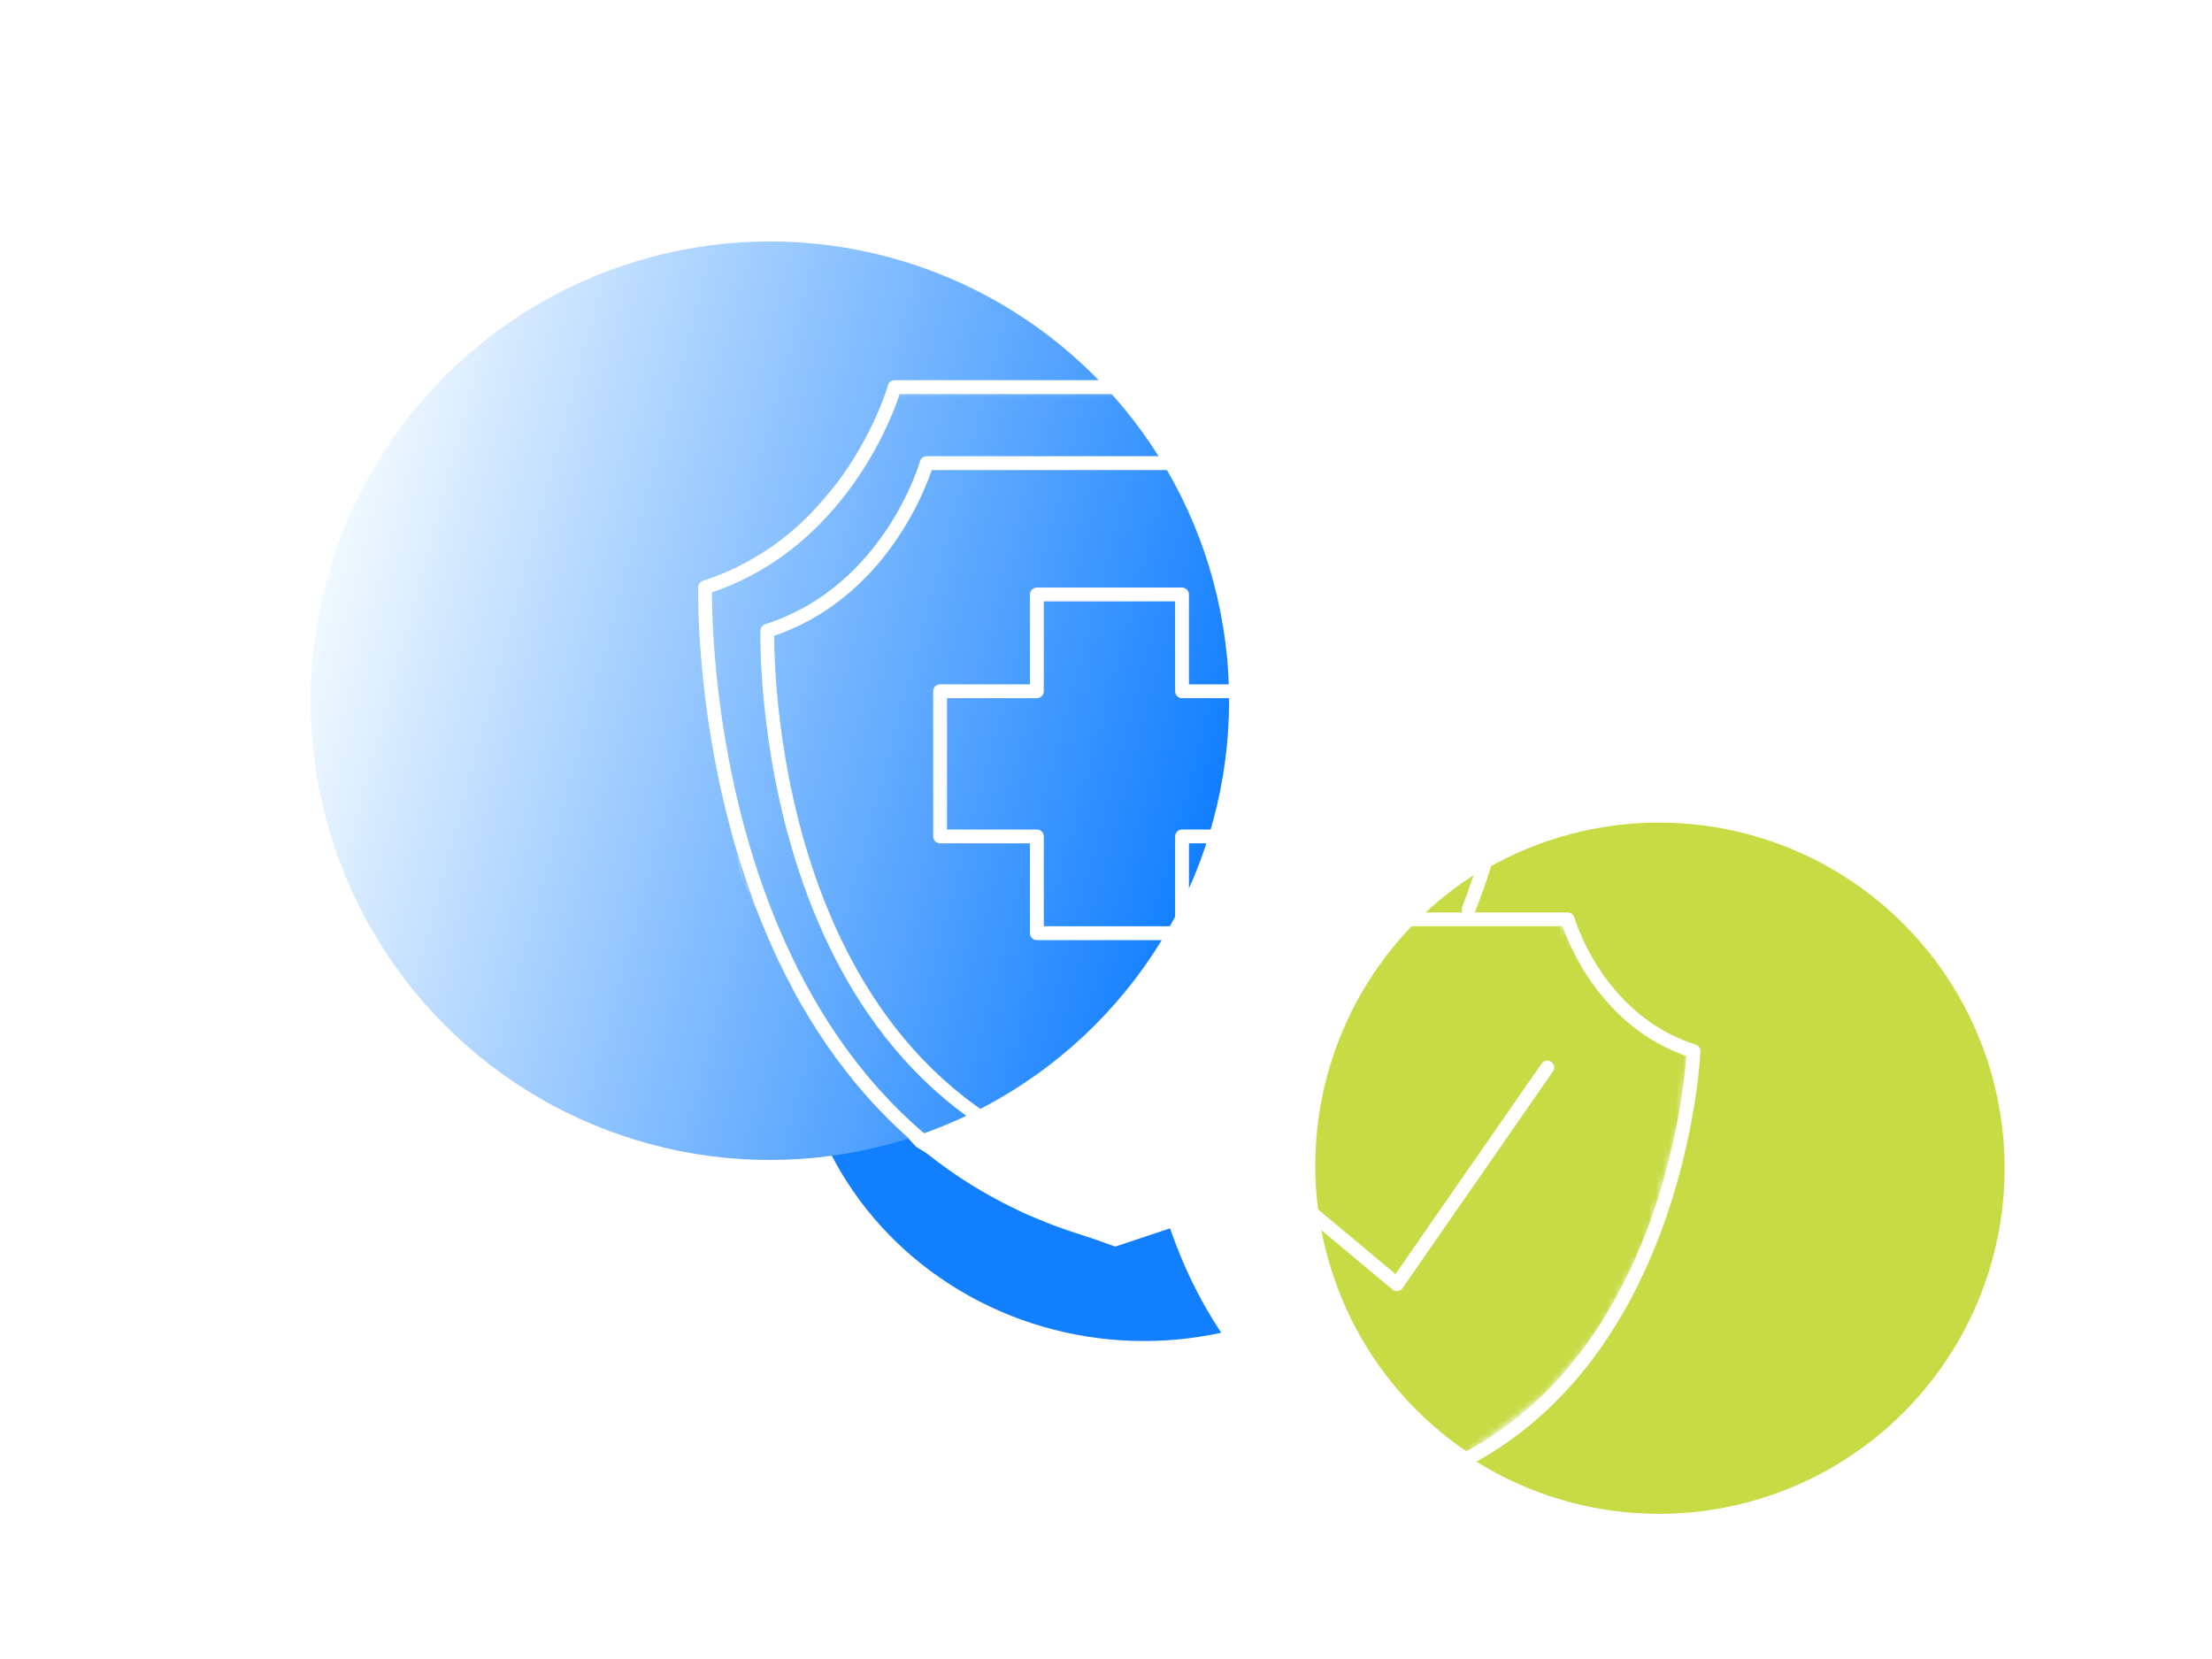
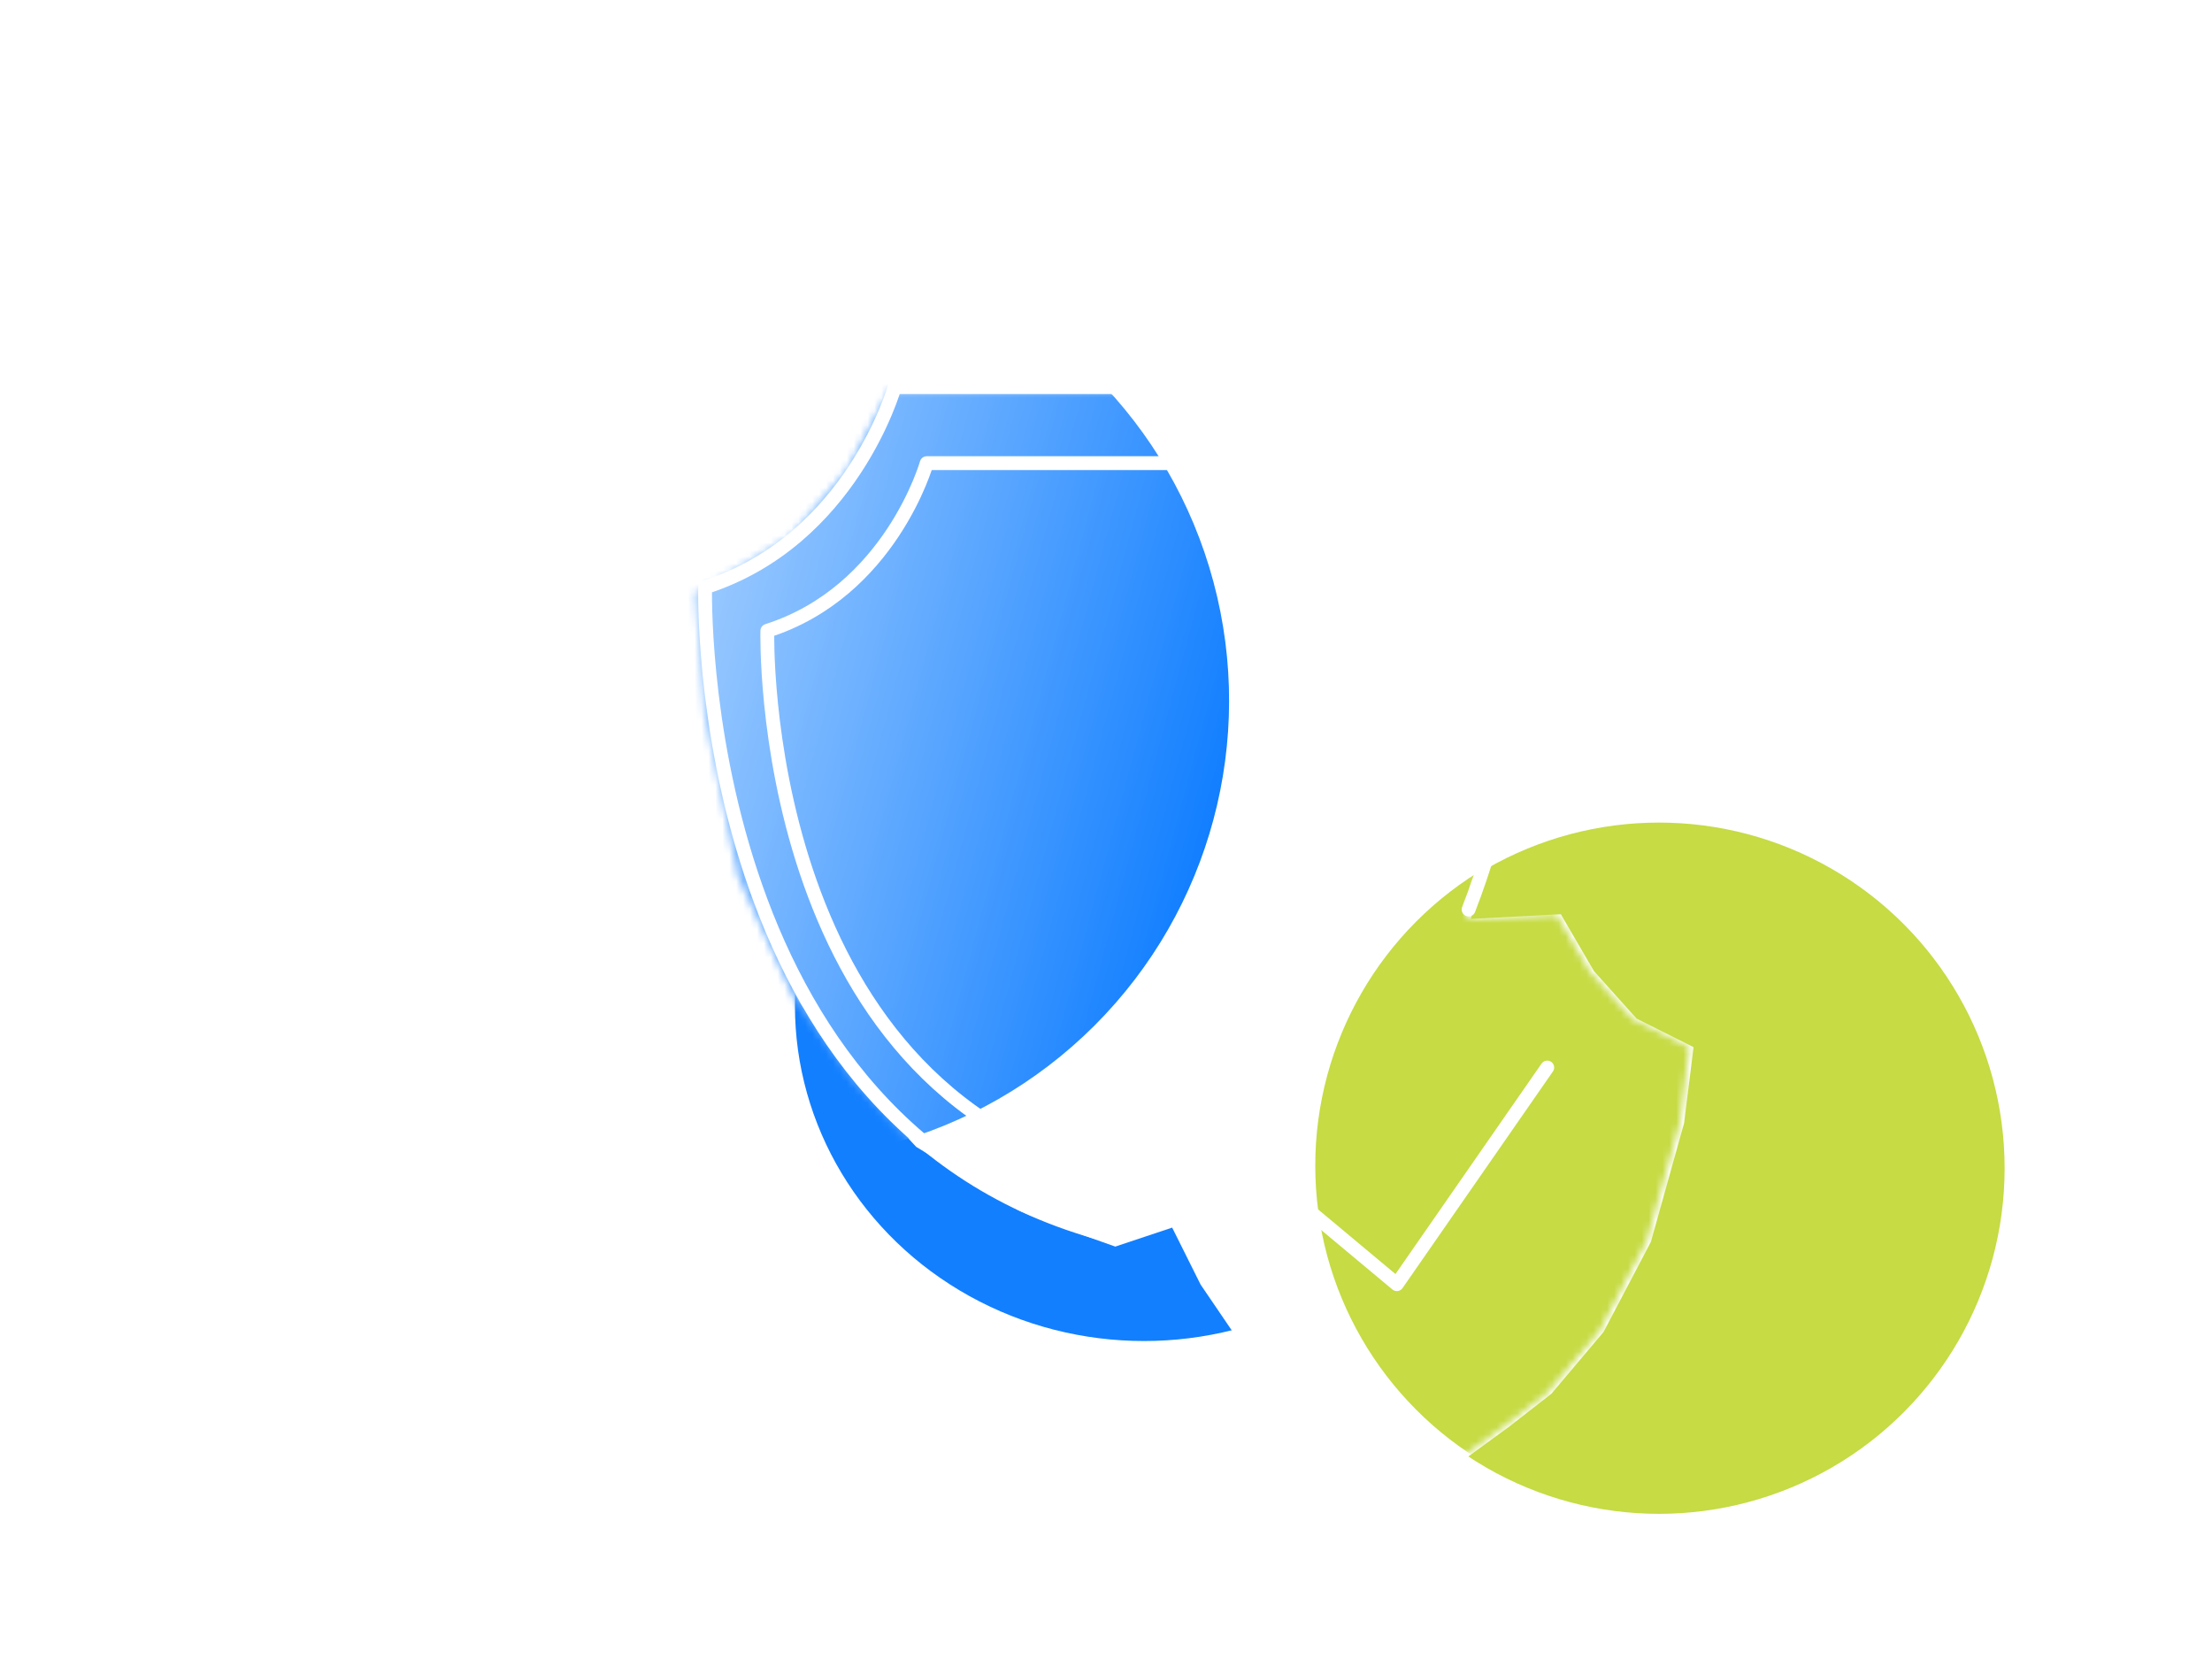
<svg xmlns="http://www.w3.org/2000/svg" width="320" height="240" viewBox="0 0 320 240" fill="none">
  <g clip-path="url(#clip0_4845_354)">
    <g filter="url(#filter0_f_4845_354)">
      <ellipse cx="165.5" cy="145.5" rx="50.5" ry="48.5" fill="#127FFF" />
    </g>
    <g filter="url(#filter1_b_4845_354)">
-       <circle cx="111.37" cy="101.37" r="66.438" transform="rotate(105 111.37 101.37)" fill="url(#paint0_linear_4845_354)" />
-     </g>
+       </g>
    <g filter="url(#filter2_f_4845_354)">
      <circle cx="240" cy="169" r="50" transform="rotate(180 240 169)" fill="#C6DB44" />
    </g>
    <path d="M114.714 77.295L101 85.539L102.371 103.4L107.171 126.756L115.4 144.617L123.629 156.295L132.543 165.913C137.114 168.66 146.394 174.293 146.943 174.843C147.491 175.393 156.771 178.736 161.343 180.339L169.571 177.591L173.686 185.834L183.971 200.947L191.514 207.13L204.543 214L210.714 211.939L218.257 206.443L224.429 201.634L231.971 192.704L238.829 179.652L243.629 162.478L245 151.486L236.771 147.365L230.6 140.495L225.8 132.252L212.771 132.939L220.314 105.46L221.686 86.226L218.257 84.165L207.971 77.982L199.057 68.365L193.571 55.999H129.114L122.943 67.678L114.714 77.295Z" fill="white" />
    <mask id="mask0_4845_354" style="mask-type:alpha" maskUnits="userSpaceOnUse" x="100" y="56" width="145" height="158">
      <path d="M114.247 77.534L100.548 85.753L101.918 103.562L106.713 126.849L114.932 144.657L123.151 156.301L132.055 165.89C136.621 168.63 145.891 174.246 146.439 174.794C146.987 175.342 156.256 178.676 160.822 180.274L169.042 177.534L173.151 185.753L182 200.5L190.959 206.986L203.973 213.836L210.137 211.781L217.672 206.301L223.836 201.507L231.37 192.603L238.22 179.589L243.014 162.466L244.384 151.507L236.165 147.397L230 140.548L225.206 132.329L212.192 133.014L219.726 105.616L221.096 86.438L217.672 84.383L207.398 78.219L198.494 68.63L193.014 56.301H128.631L122.466 67.945L114.247 77.534Z" fill="white" />
    </mask>
    <g mask="url(#mask0_4845_354)">
      <g filter="url(#filter3_f_4845_354)">
        <circle cx="111.37" cy="101.37" r="66.438" transform="rotate(105 111.37 101.37)" fill="url(#paint1_linear_4845_354)" />
      </g>
      <g filter="url(#filter4_f_4845_354)">
        <circle cx="240.274" cy="168.629" r="50" transform="rotate(180 240.274 168.629)" fill="#C6DB44" />
      </g>
    </g>
    <path d="M167.072 168.153C165.179 168.839 163.05 169.499 161 170C109.272 157.518 111.007 91.253 111.007 91.253C128.801 85.579 134.058 67.001 134.058 67.001H187.941C187.941 67.001 193.198 85.579 210.993 91.253C210.993 91.253 211.545 112.127 202.871 132.632" stroke="white" stroke-width="2" stroke-miterlimit="10" stroke-linecap="round" stroke-linejoin="round" />
    <path d="M168.5 176.5C165.9 177.479 164.375 178.313 161.487 179C99.934 164.108 102.008 84.965 102.008 84.965C123.2 78.167 129.424 56.001 129.424 56.001H193.576C193.576 56.001 199.826 78.167 220.992 84.965C220.992 84.965 221.596 108.004 212.457 131.573" stroke="white" stroke-width="2" stroke-miterlimit="10" stroke-linecap="round" stroke-linejoin="round" />
-     <path d="M185 100H171V86.001H150V100H136V121H150V135H171V121H185V100Z" stroke="white" stroke-width="2" stroke-miterlimit="10" stroke-linecap="round" stroke-linejoin="round" />
-     <path d="M226.787 133C226.787 133 230.937 147.61 245 152.075C245 152.075 242.912 200.659 205.508 214C164.033 198.863 166.015 152.075 166.015 152.075C180.078 147.61 184.228 133 184.228 133H226.787Z" stroke="white" stroke-width="2" stroke-miterlimit="10" stroke-linecap="round" stroke-linejoin="round" />
    <path d="M189.585 175.347L202.075 185.777L223.834 154.433" stroke="white" stroke-width="2" stroke-miterlimit="10" stroke-linecap="round" stroke-linejoin="round" />
  </g>
  <defs>
    <filter id="filter0_f_4845_354" x="75" y="56.999" width="181" height="177" filterUnits="userSpaceOnUse" color-interpolation-filters="sRGB">
      <feFlood flood-opacity="0" result="BackgroundImageFix" />
      <feBlend mode="normal" in="SourceGraphic" in2="BackgroundImageFix" result="shape" />
      <feGaussianBlur stdDeviation="20" result="effect1_foregroundBlur_4845_354" />
    </filter>
    <filter id="filter1_b_4845_354" x="-11.085" y="-21.085" width="244.91" height="244.91" filterUnits="userSpaceOnUse" color-interpolation-filters="sRGB">
      <feFlood flood-opacity="0" result="BackgroundImageFix" />
      <feGaussianBlur in="BackgroundImageFix" stdDeviation="28" />
      <feComposite in2="SourceAlpha" operator="in" result="effect1_backgroundBlur_4845_354" />
      <feBlend mode="normal" in="SourceGraphic" in2="effect1_backgroundBlur_4845_354" result="shape" />
    </filter>
    <filter id="filter2_f_4845_354" x="166" y="94.999" width="148" height="148" filterUnits="userSpaceOnUse" color-interpolation-filters="sRGB">
      <feFlood flood-opacity="0" result="BackgroundImageFix" />
      <feBlend mode="normal" in="SourceGraphic" in2="BackgroundImageFix" result="shape" />
      <feGaussianBlur stdDeviation="12" result="effect1_foregroundBlur_4845_354" />
    </filter>
    <filter id="filter3_f_4845_354" x="-5.084" y="-15.085" width="232.91" height="232.91" filterUnits="userSpaceOnUse" color-interpolation-filters="sRGB">
      <feFlood flood-opacity="0" result="BackgroundImageFix" />
      <feBlend mode="normal" in="SourceGraphic" in2="BackgroundImageFix" result="shape" />
      <feGaussianBlur stdDeviation="25" result="effect1_foregroundBlur_4845_354" />
    </filter>
    <filter id="filter4_f_4845_354" x="140.274" y="68.629" width="200" height="200" filterUnits="userSpaceOnUse" color-interpolation-filters="sRGB">
      <feFlood flood-opacity="0" result="BackgroundImageFix" />
      <feBlend mode="normal" in="SourceGraphic" in2="BackgroundImageFix" result="shape" />
      <feGaussianBlur stdDeviation="25" result="effect1_foregroundBlur_4845_354" />
    </filter>
    <linearGradient id="paint0_linear_4845_354" x1="111.37" y1="34.932" x2="111.37" y2="167.808" gradientUnits="userSpaceOnUse">
      <stop stop-color="#127FFF" />
      <stop offset="1" stop-color="#F1F9FF" />
    </linearGradient>
    <linearGradient id="paint1_linear_4845_354" x1="111.37" y1="34.932" x2="111.37" y2="167.808" gradientUnits="userSpaceOnUse">
      <stop stop-color="#127FFF" />
      <stop offset="1" stop-color="#F1F9FF" />
    </linearGradient>
    <clipPath id="clip0_4845_354">
      <rect width="320" height="240" fill="white" />
    </clipPath>
  </defs>
</svg>